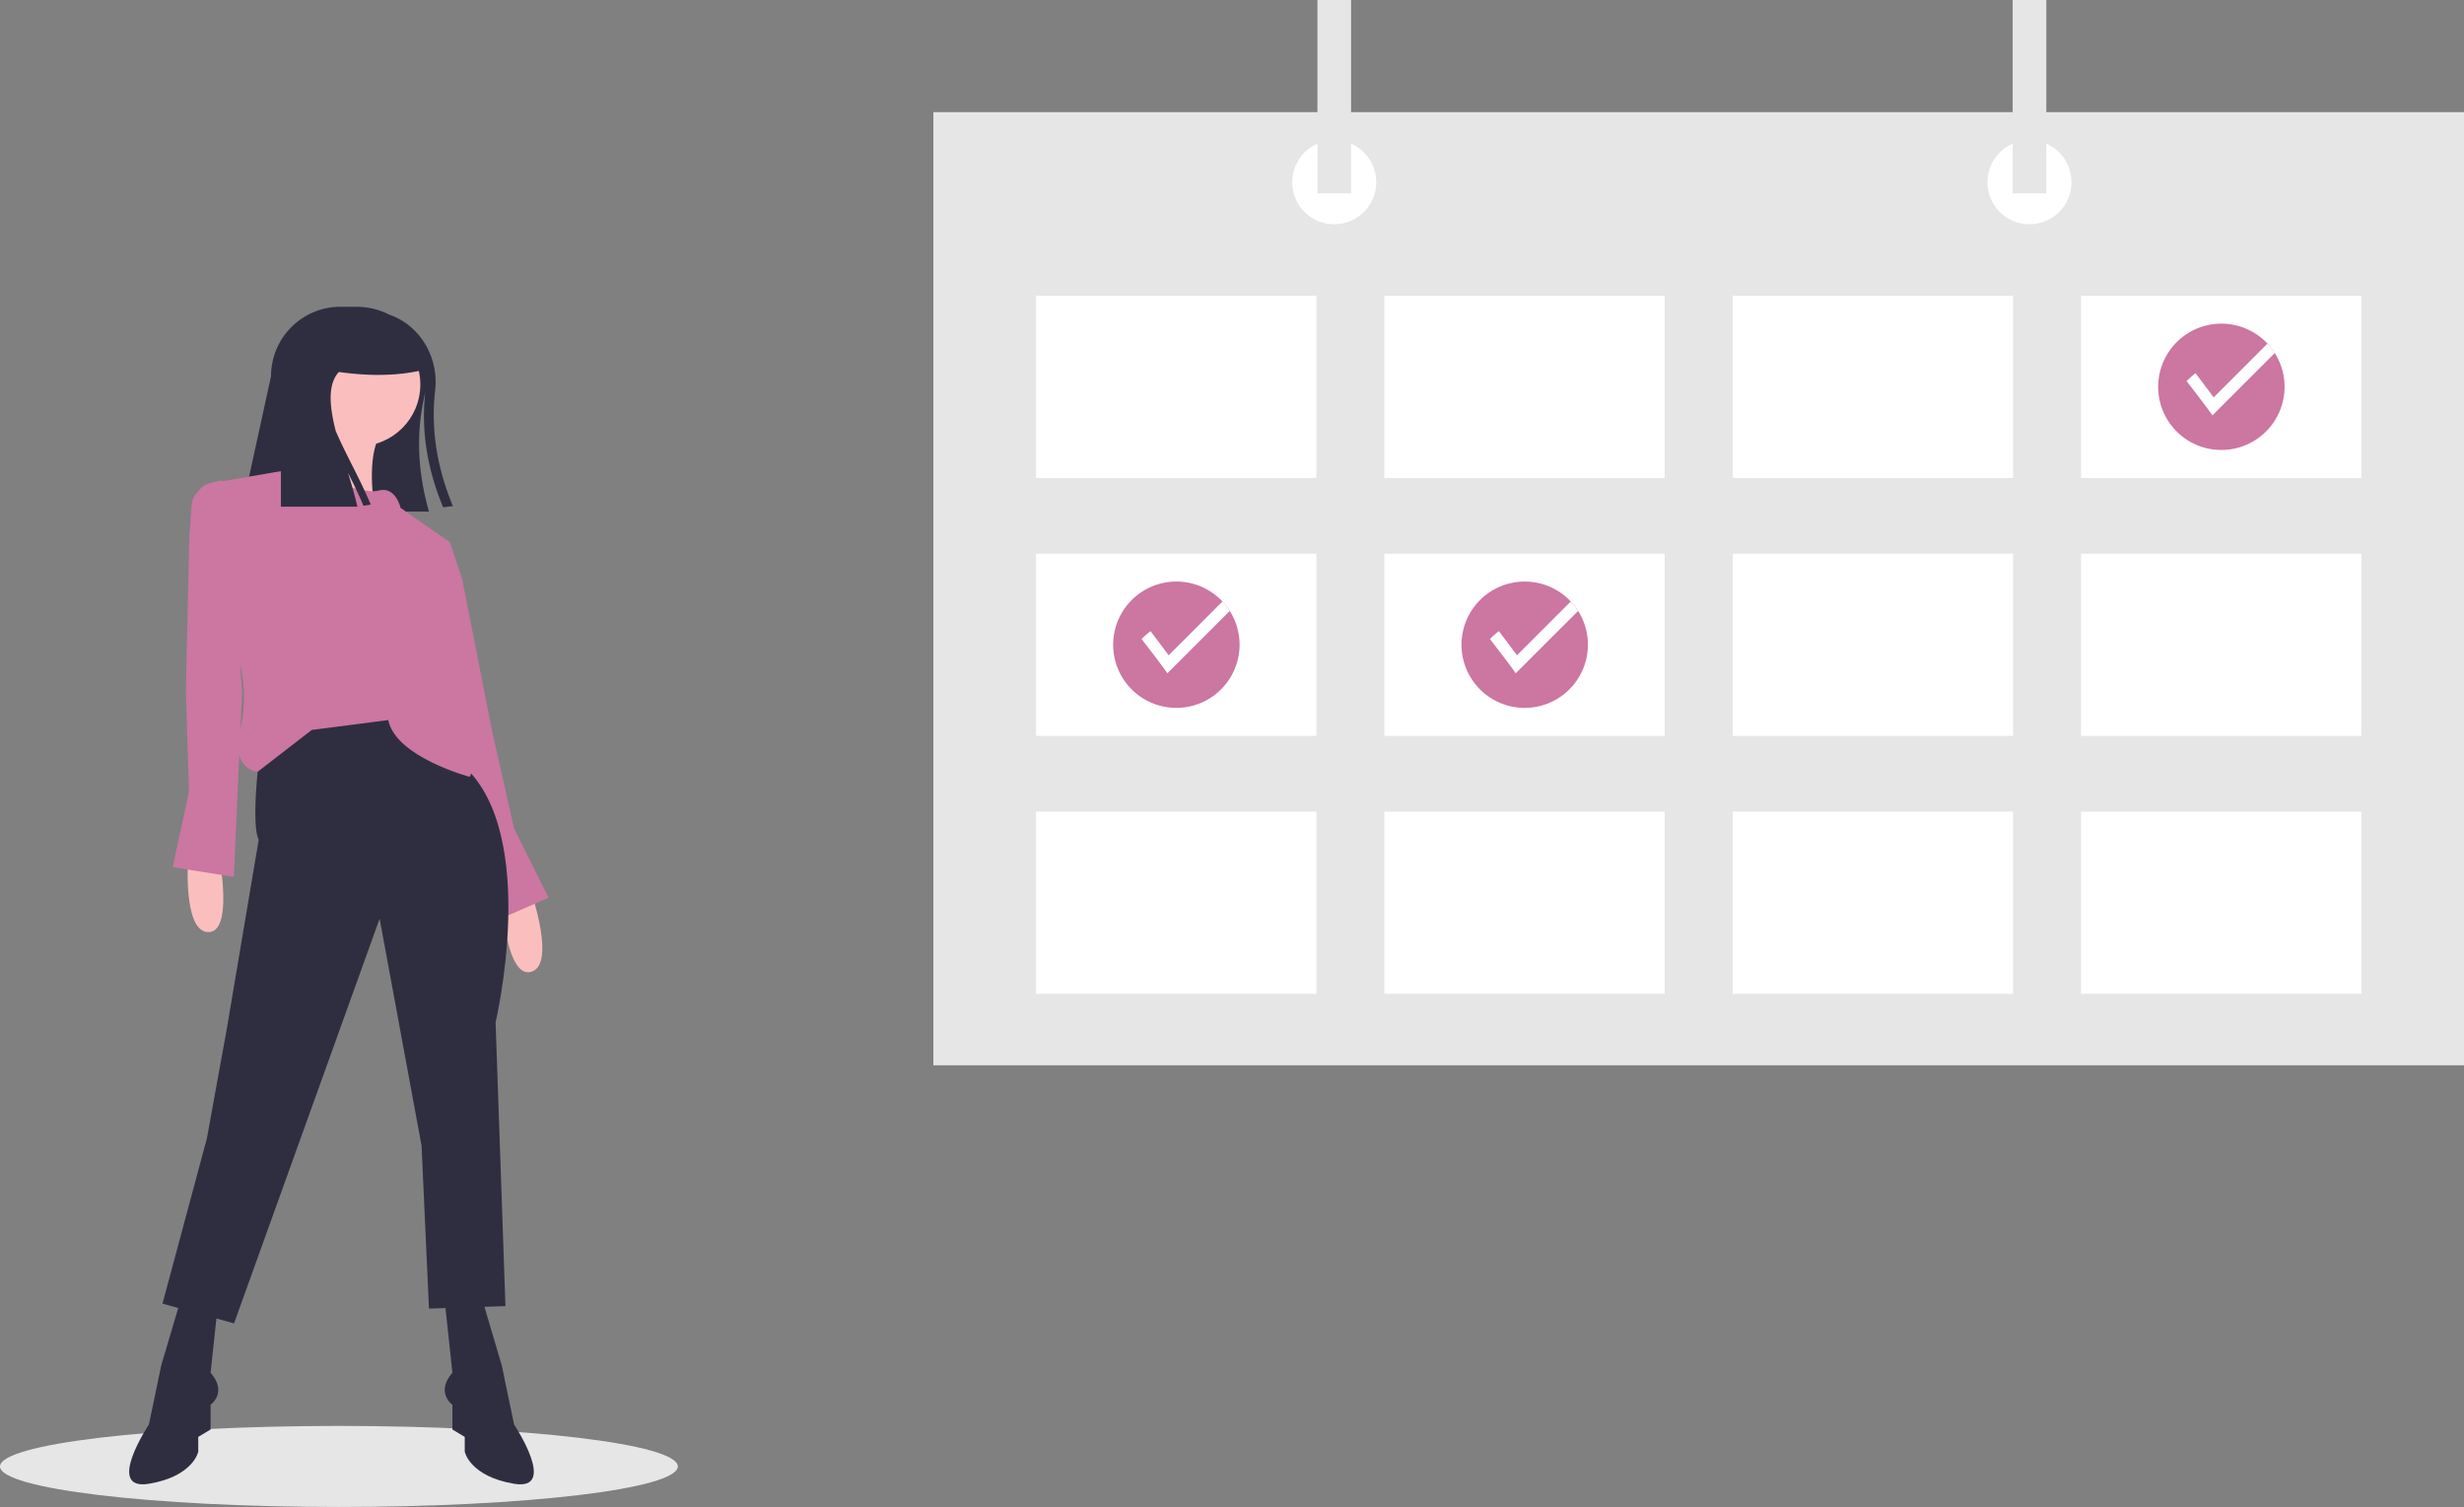
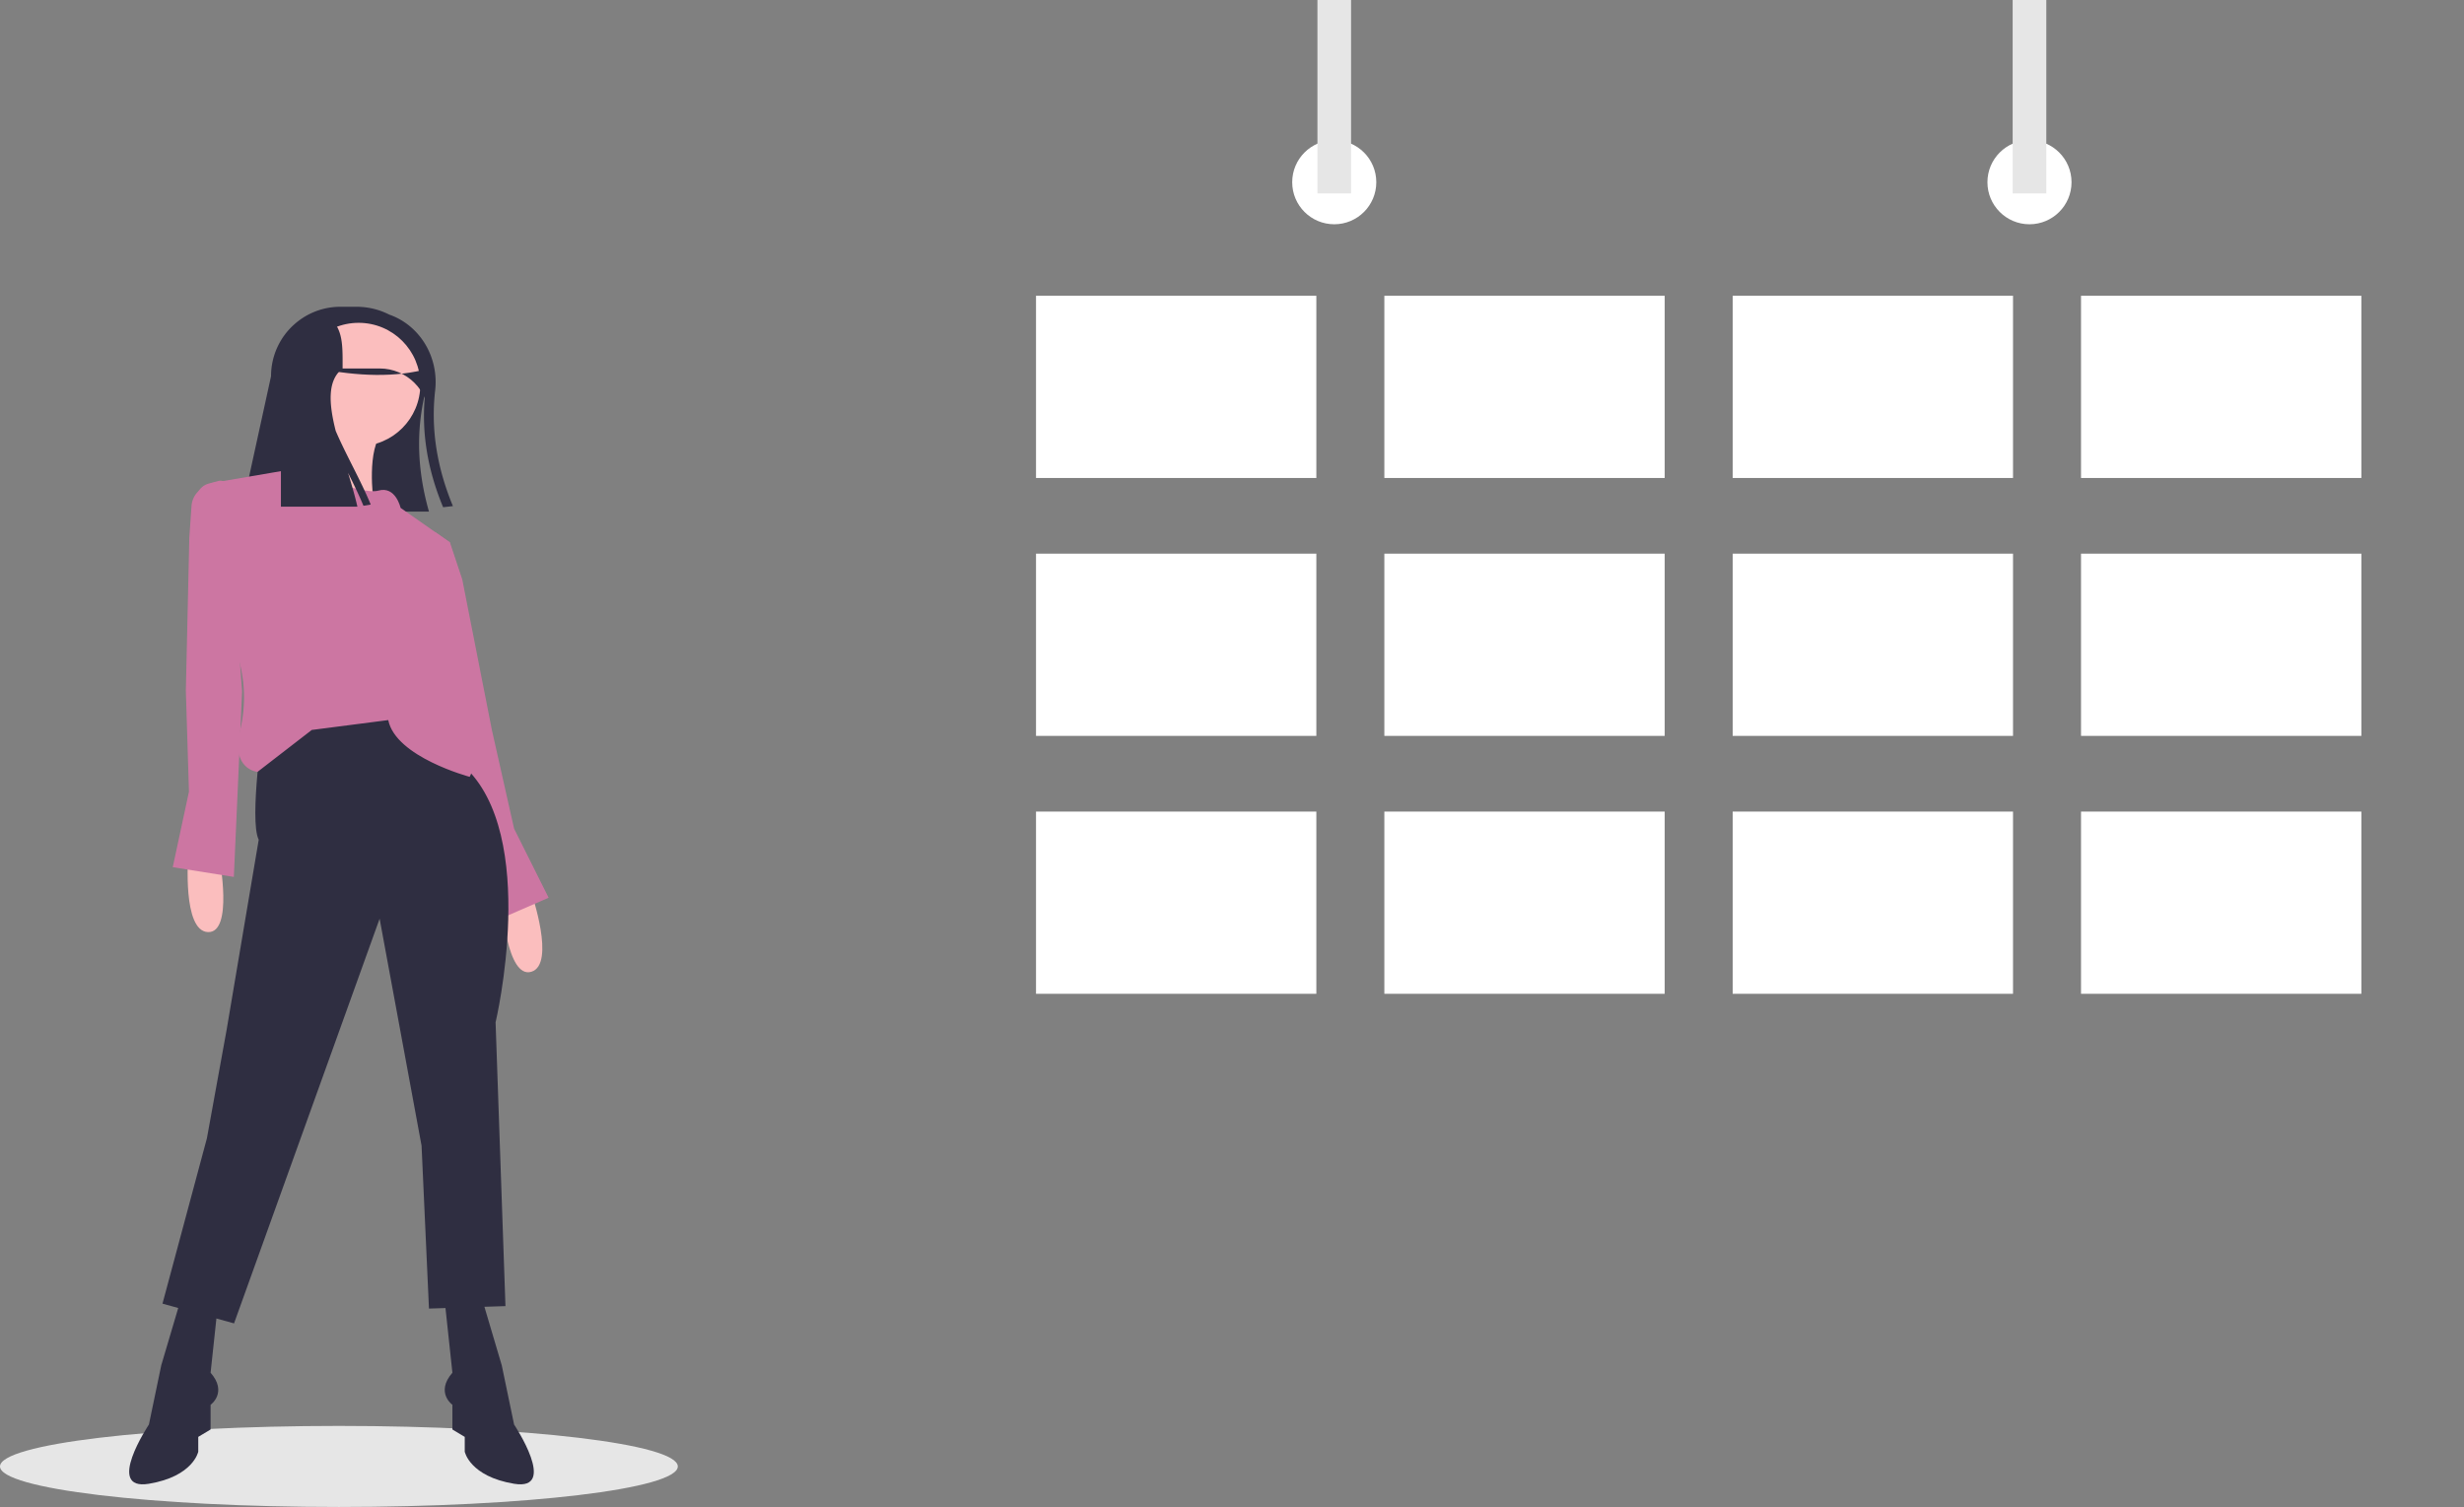
<svg xmlns="http://www.w3.org/2000/svg" xmlns:xlink="http://www.w3.org/1999/xlink" width="887" height="542.48">
  <rect width="100%" height="100%" fill="#808080" stroke="none" />
  <ellipse cx="122" cy="527.89" rx="122" ry="14.59" fill="#e6e6e6" />
  <path d="M153.106 141.132l-.195.924c-3.251 13.874-2.531 27.917 1.51 42.102H86.915l10.659-48.755a24.9 24.9 0 0 1 8.554-18.804c.453-.4.924-.791 1.412-1.146 4.319-3.265 9.588-5.028 15.002-5.018h5.791a25.94 25.94 0 0 1 10.153 2.052 23.68 23.68 0 0 1 1.59.746c11.192 3.89 17.933 15.411 16.575 27.313-1.617 14.158.737 28.024 6.395 41.64l-3.526.409c-5.64-13.554-7.994-27.358-6.413-41.463z" fill="#2f2e41" />
  <path d="M112.229 148.185s5.329 23.094-5.329 24.871 27.535 7.106 27.535 7.106-2.665-18.653 3.553-24.871zM67.761 308.01s-2.177 27.16 7.089 27.525 4.119-26.743 4.119-26.743zm123.521 13.38s8.882 25.759 0 28.424-10.659-24.871-10.659-24.871z" fill="#fbbebe" />
  <path fill="#cc76a2" d="M144.206 193.484l12.501-1.908 5.264 3.685 4.441 13.323 10.659 54.183 7.994 35.529 12.435 24.871-20.429 8.882-19.542-63.953-13.323-74.612z" />
  <g fill="#2f2e41">
    <path d="M94.909 259.658s-5.329 35.529-1.776 42.635l-11.547 68.394-7.106 39.082-15.988 59.512 25.759 7.106 52.406-145.671 15.1 81.718 2.665 58.624 27.535-.888-3.553-102.147s15.988-67.506-11.547-92.376-31.976-24.871-31.976-24.871z" />
    <path d="M173.518 467.505l7.106 23.982 4.441 21.318s15.988 23.982 0 21.318-17.765-11.547-17.765-11.547v-5.329l-4.441-2.665V505.7s-6.218-4.441 0-11.547l-2.665-24.871zm-108.365 0l-7.106 23.982-4.441 21.318s-15.988 23.982 0 21.318 17.765-11.547 17.765-11.547v-5.329l4.441-2.665V505.7s6.218-4.441 0-11.547l2.665-24.871z" />
  </g>
  <circle cx="129.106" cy="138.414" r="22.206" fill="#fbbebe" />
  <g fill="#cc76a2">
    <path d="M106.9 168.614s23.094 9.771 29.312 7.994 7.994 6.218 7.994 6.218l17.765 12.435-5.329 30.2s4.441 15.988-.888 26.647c0 0 14.212 4.441 8.882 11.547 0 0 9.771 5.329 4.441 15.988 0 0-26.647-7.106-29.312-20.429l-27.535 3.553-19.541 15.1s-9.771-.888-6.218-15.1c2.088-8.802 1.782-18.003-.888-26.647l-9.771-62.176z" />
    <path d="M78.753 173.12l-3.547.94a6.31 6.31 0 0 0-3.176 1.995l-1.149 1.343a8.15 8.15 0 0 0-1.939 4.733l-.79 11.323-1.25 55.129 1.12 36.4-5.839 27.186 21.999 3.506 2.973-66.806-5.499-73.684c-.051-.687-.406-1.315-.967-1.715s-1.271-.528-1.937-.352z" />
  </g>
  <g fill="#2f2e41">
    <path d="M133.458 181.627c-3.647-8.829-9.051-18.161-12.618-26.537-2.462-9.786-3.08-18.163 2.492-22.449 0-9.424.329-15.571-7.159-20.154-1.803.786-3.506 1.783-5.075 2.97l-.006-.003a16.97 16.97 0 0 0-.867.682c-.12.099-.237.201-.354.302l-.191.162.006.004c-5.441 4.731-8.564 11.589-8.559 18.8v46.979h27.535c-.911-3.968-2.123-8.08-3.378-12.178 1.988 3.968 3.943 7.963 5.555 11.858z" />
-     <path d="M154.421 132.64c-12.034 3.374-25.57 2.818-39.971 0v-17.765h22.206c9.811 0 17.765 7.954 17.765 17.765z" />
+     <path d="M154.421 132.64c-12.034 3.374-25.57 2.818-39.971 0h22.206c9.811 0 17.765 7.954 17.765 17.765z" />
  </g>
-   <path fill="#e6e6e6" d="M336 40.366h551V383.48H336z" />
  <g fill="#fff">
    <path d="M372.949 106.466h100.916v65.595H372.949zm125.395 0H599.26v65.595H498.344zm125.396 0h100.916v65.595H623.74zm125.395 0h100.916v65.595H749.135zm-376.186 92.843h100.916v65.595H372.949zm125.395 0H599.26v65.595H498.344zm125.396 0h100.916v65.595H623.74zm125.395 0h100.916v65.595H749.135zm-376.186 92.842h100.916v65.595H372.949zm125.395 0H599.26v65.595H498.344zm125.396 0h100.916v65.595H623.74zm125.395 0h100.916v65.595H749.135z" />
    <circle cx="480.31" cy="65.595" r="15.137" />
    <circle cx="730.581" cy="65.595" r="15.137" />
  </g>
  <path d="M474.255 0h12.11v69.632h-12.11zm250.271 0h12.11v69.632h-12.11z" fill="#e6e6e6" />
  <use xlink:href="#B" fill="#cc76a2" />
  <use xlink:href="#C" fill="#fff" />
  <use xlink:href="#B" x="-250.791" y="92.842" fill="#cc76a2" />
  <use xlink:href="#C" x="-250.791" y="92.843" fill="#fff" />
  <use xlink:href="#B" x="-376.186" y="92.842" fill="#cc76a2" />
  <use xlink:href="#C" x="-376.186" y="92.843" fill="#fff" />
  <defs>
-     <path id="B" d="M822.414 139.264a22.76 22.76 0 0 1-44.617 6.303 22.76 22.76 0 0 1 41.09-18.493 22.82 22.82 0 0 1 3.527 12.19z" />
    <path id="C" d="M818.887 127.073l-22.464 22.46c-1.412-2.186-9.278-12.344-9.278-12.344a31.83 31.83 0 0 1 3.22-2.842l6.523 8.697 19.369-19.369c.982 1.047 1.863 2.185 2.631 3.398z" />
  </defs>
</svg>